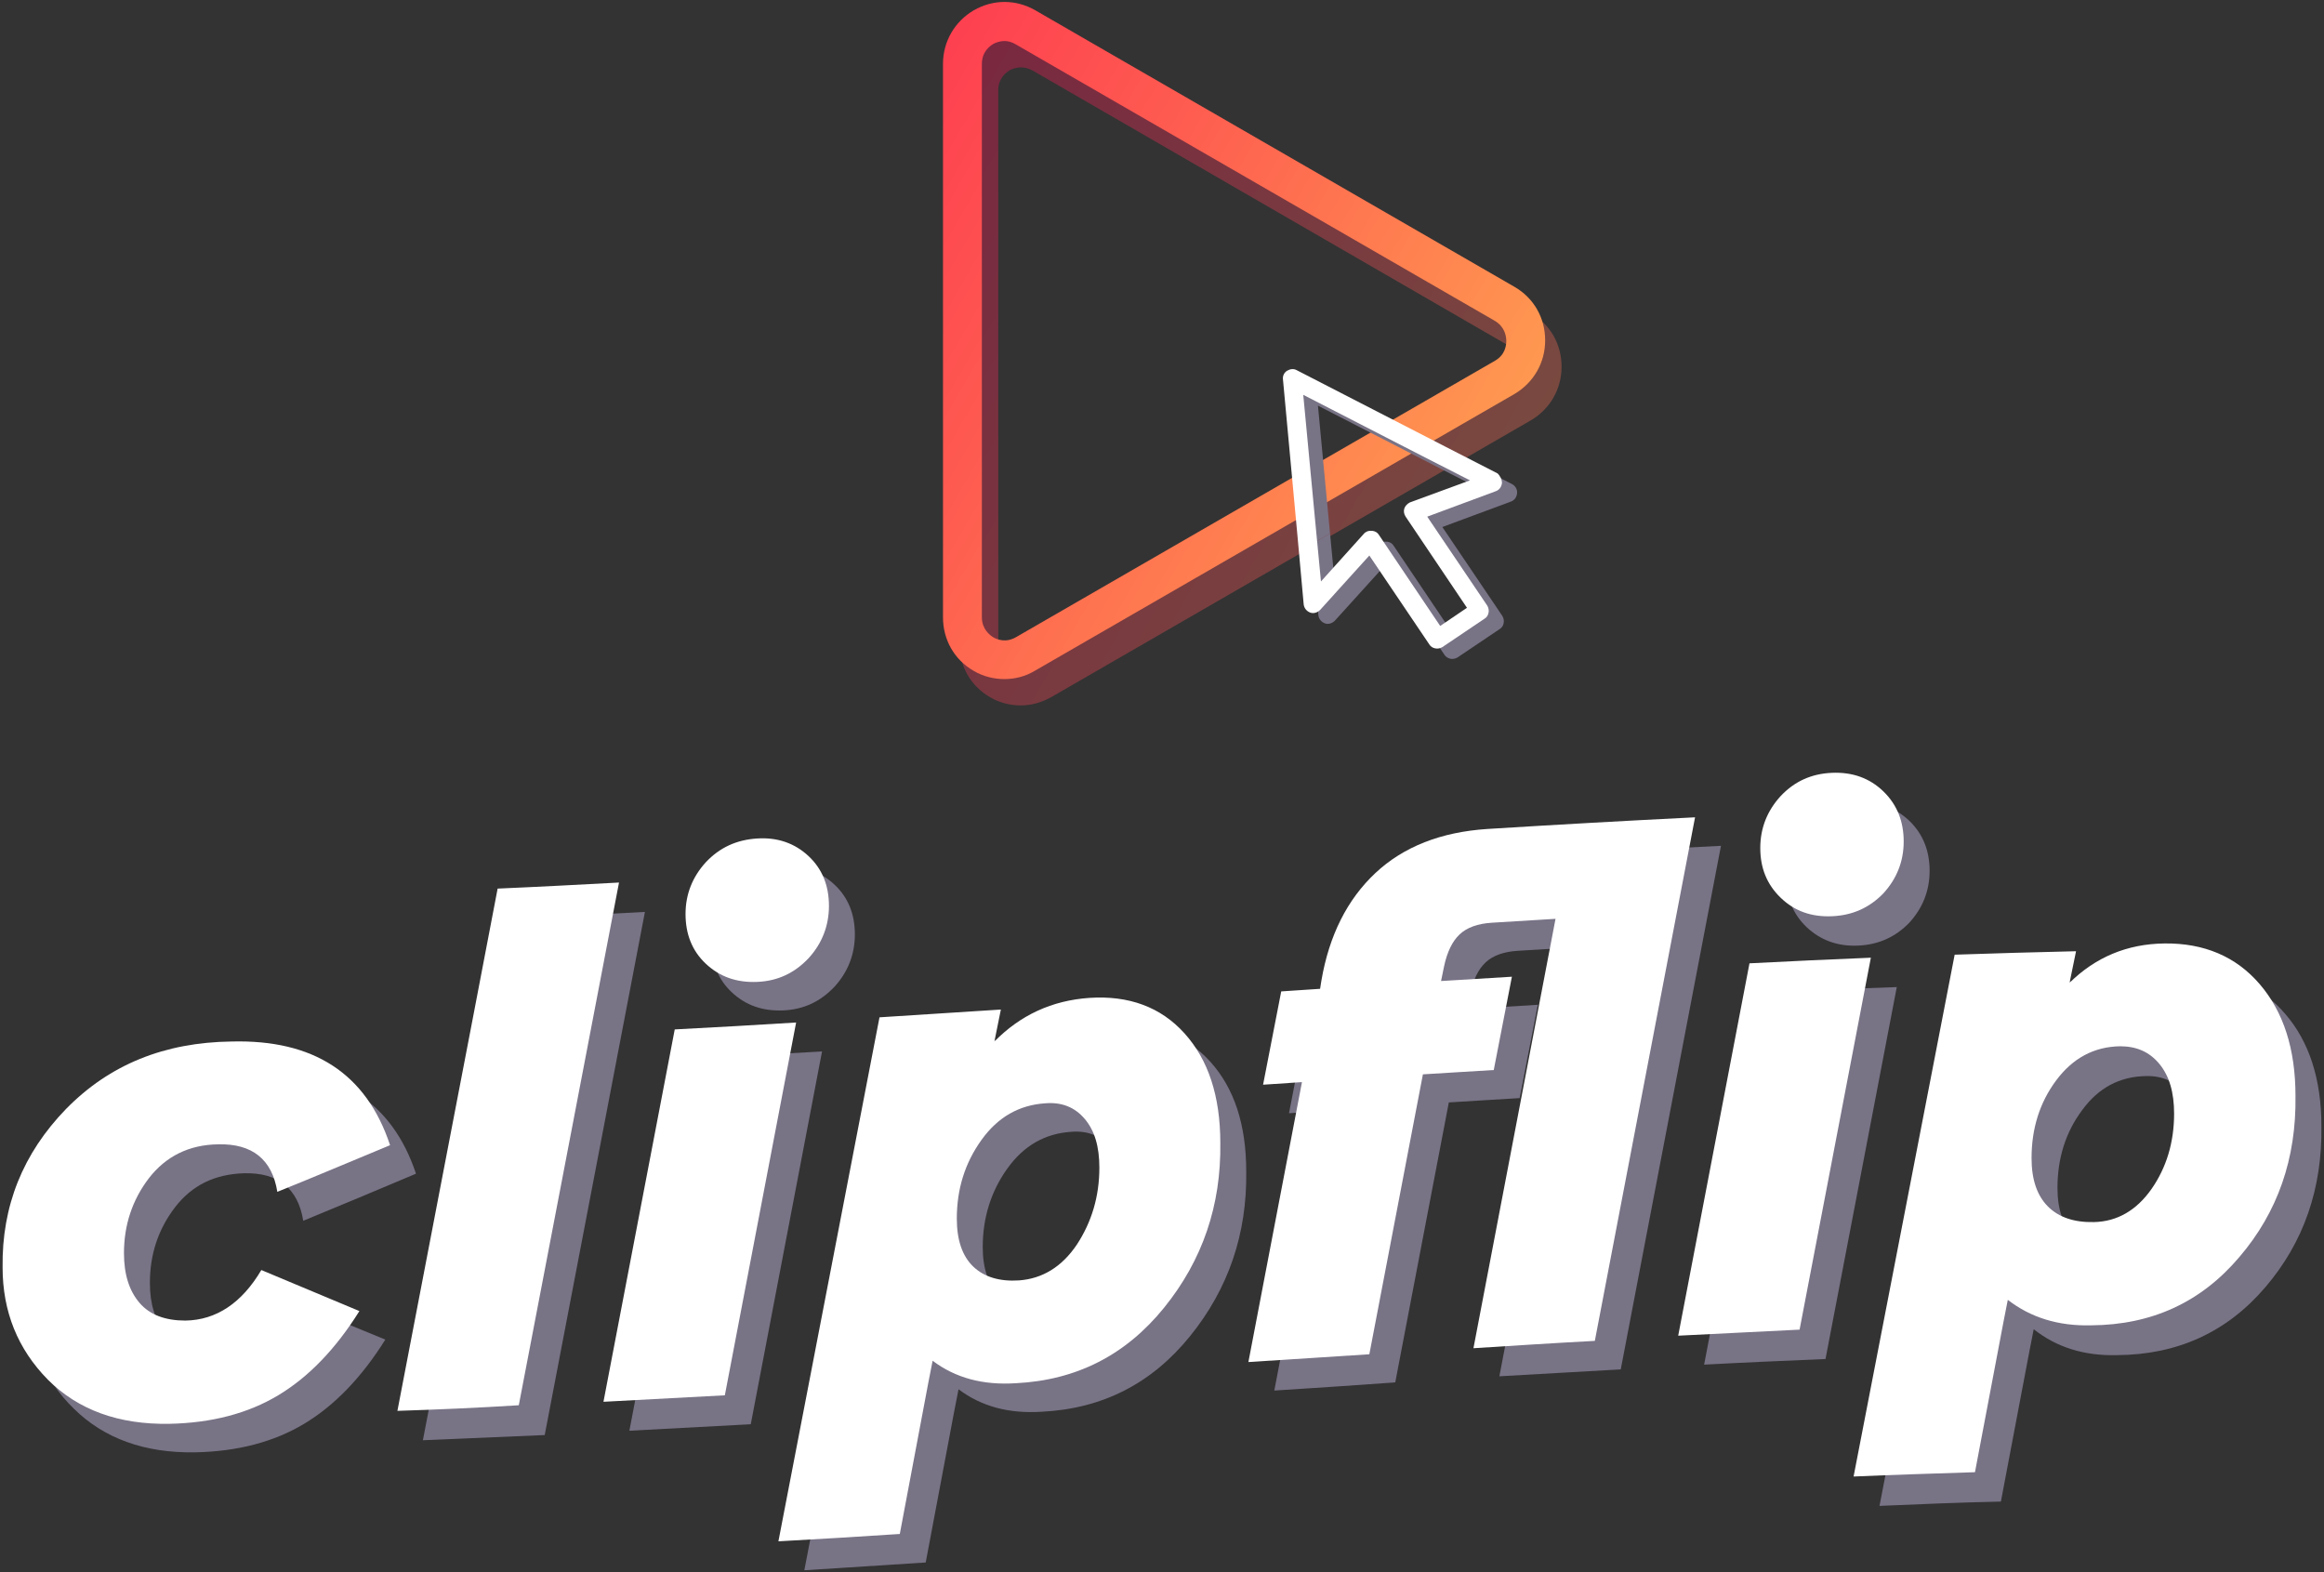
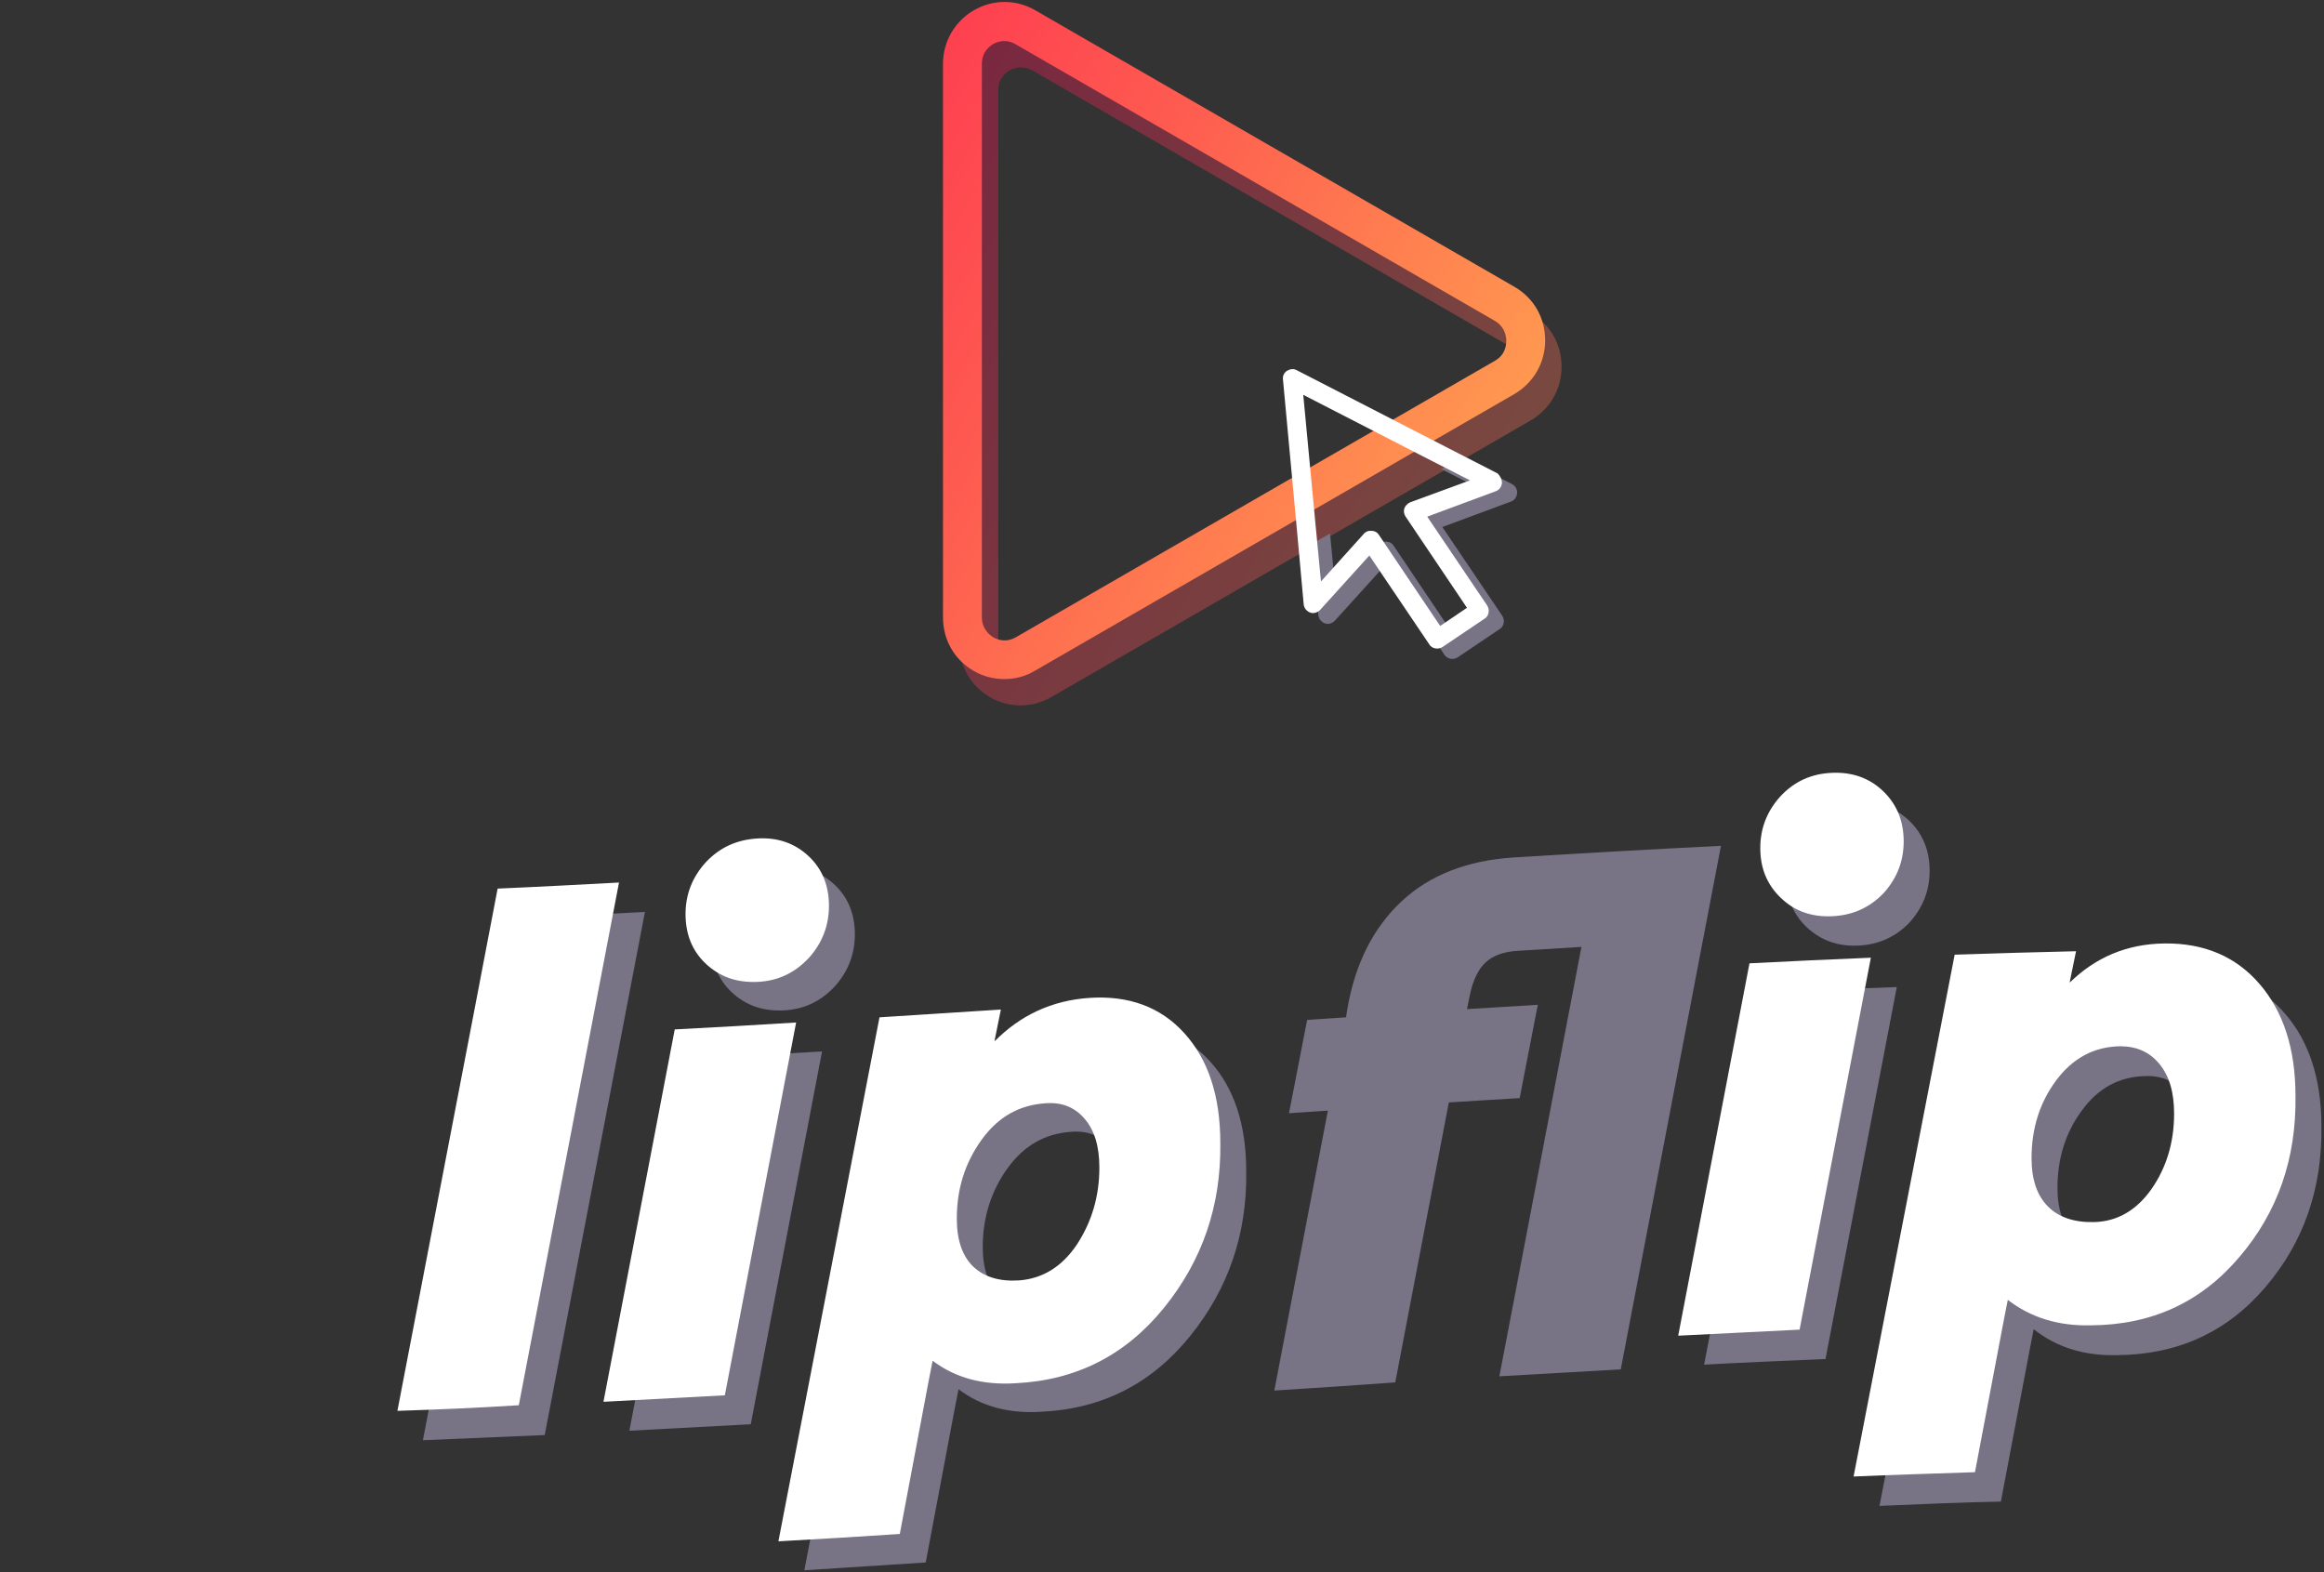
<svg xmlns="http://www.w3.org/2000/svg" width="538" height="364" viewBox="0 0 538 364" fill="none">
  <rect x="0" y="0" width="538" height="364" fill="#333333" stroke="none" />
  <path d="M236.3 163.3C233.9 163.3 231.4 162.7 229.2 161.4C224.7 158.8 222.1 154.2 222.1 149V20.9C222.1 15.7 224.8 11.1 229.2 8.5C233.7 5.9 239 5.9 243.5 8.5L354.4 72.5C358.9 75.1 361.5 79.7 361.5 84.9C361.5 90.1 358.8 94.7 354.4 97.3L243.5 161.3C241.2 162.6 238.8 163.3 236.3 163.3ZM236.4 15.6C235.2 15.6 234.2 16 233.7 16.3C232.9 16.8 231.1 18.1 231.1 20.9V149C231.1 151.7 232.9 153.1 233.7 153.6C234.5 154.1 236.6 155 239 153.6L349.9 89.6C352.3 88.2 352.5 86 352.5 85C352.5 84 352.2 81.8 349.9 80.4L239 16.3C238 15.8 237.2 15.6 236.4 15.6Z" fill="url(#paint0_linear_1_3)" />
  <path d="M232.5 157.2C230.1 157.2 227.6 156.6 225.4 155.3C220.9 152.7 218.3 148.1 218.3 142.9V14.8C218.3 9.6 221 5 225.4 2.4C229.9 -0.2 235.2 -0.2 239.7 2.4L350.6 66.4C355.1 69 357.7 73.6 357.7 78.8C357.7 84 355 88.6 350.6 91.2L239.7 155.2C237.4 156.6 235 157.2 232.5 157.2ZM232.6 9.5C231.4 9.5 230.4 9.9 229.9 10.2C229.1 10.7 227.3 12 227.3 14.8V142.9C227.3 145.6 229.1 147 229.9 147.5C230.7 148 232.8 148.9 235.2 147.5L346.1 83.5C348.5 82.1 348.7 79.9 348.7 78.9C348.7 77.9 348.4 75.7 346.1 74.3L235.2 10.3C234.2 9.7 233.3 9.5 232.6 9.5Z" fill="url(#paint1_linear_1_3)" />
-   <path d="M338.2 106L303.6 88.2C302.9 87.8 302 87.9 301.4 88.3C300.7 88.7 300.4 89.5 300.4 90.3L303.7 125.9L307.9 123.5L305.1 93.9L333.7 108.6L338.2 106Z" fill="#797386" />
  <path d="M351.2 114.2C351.1 115.1 350.6 115.8 349.8 116.1L333.9 122L347.8 142.6C348.1 143.1 348.2 143.7 348.1 144.2C348 144.8 347.7 145.3 347.2 145.6L337.4 152.2C336.9 152.5 336.3 152.6 335.8 152.5C335.3 152.4 334.7 152.1 334.4 151.6L320.5 131L309 143.7C308.4 144.3 307.5 144.6 306.7 144.3C305.9 144 305.3 143.3 305.2 142.4L303.7 125.9L307.9 123.5L309.2 137.1L319.1 126.1C319.5 125.6 320.2 125.3 320.9 125.4C321 125.4 321.1 125.4 321.2 125.4C321.8 125.5 322.3 125.8 322.6 126.3L336.8 147.4L343 143.2L328.8 122.1C328.4 121.5 328.3 120.8 328.5 120.2C328.7 119.6 329.2 119.1 329.8 118.8L343.7 113.7L333.7 108.6L338.2 106L350.1 112.1C350.8 112.5 351.3 113.3 351.2 114.2Z" fill="#797386" />
  <path d="M347.7 111.8C347.6 112.7 347.1 113.4 346.3 113.7L330.4 119.6L344.3 140.2C344.6 140.7 344.7 141.3 344.6 141.8C344.5 142.4 344.2 142.9 343.7 143.2L333.9 149.8C333.4 150.1 332.8 150.2 332.3 150.1C331.7 150 331.2 149.7 330.9 149.2L317 128.6L305.6 141.2C305 141.8 304.1 142.1 303.3 141.8C302.5 141.5 301.9 140.8 301.8 139.9L300.3 123.4L304.5 121L305.8 134.6L315.7 123.6C316.1 123.1 316.8 122.8 317.5 122.9C317.6 122.9 317.7 122.9 317.8 122.9C318.4 123 318.9 123.3 319.2 123.8L333.4 144.9L339.6 140.7L325.4 119.6C325 119 324.9 118.3 325.1 117.7C325.3 117.1 325.8 116.6 326.4 116.3L340.3 111.2L330.3 106.1L301.7 91.4L304.5 121L300.3 123.4L297 87.8C296.9 87 297.3 86.2 298 85.8C298.7 85.4 299.5 85.3 300.2 85.7L334.8 103.5L346.7 109.6C347.2 110.1 347.7 110.9 347.7 111.8Z" fill="white" />
-   <path d="M6.6 300.3C6.4 286.1 11.3 273.9 21.3 263.5C31.4 253.2 44.1 248 59.6 247.8C78.6 247.3 90.8 255.2 96.3 271.7C87.6 275.4 78.9 279 70.2 282.6C69 275.1 64.4 271.4 56.5 271.6C49.7 271.8 44.4 274.4 40.5 279.5C36.6 284.6 34.7 290.4 34.7 297C34.7 301.9 35.9 305.7 38.3 308.5C40.7 311.3 44.3 312.6 48.9 312.5C56.1 312.3 62 308.4 66.5 300.7C74.1 303.9 81.6 307 89.2 310.1C83.7 318.9 77.4 325.4 70.4 329.6C63.4 333.8 55 336 45.2 336.2C33.5 336.4 24.1 333 17.1 326.1C10.1 319.3 6.6 310.6 6.6 300.3Z" fill="#797386" />
  <path d="M97.9 333.4C105.6 293.1 113.4 252.8 121.2 212.5C130.6 212.1 139.9 211.6 149.3 211.1C141.6 251.5 133.8 291.8 126.1 332.2C116.7 332.6 107.3 333 97.9 333.4Z" fill="#797386" />
  <path d="M145.7 331.2C151.2 302.5 156.7 273.7 162.2 245C171.6 244.5 180.9 243.9 190.3 243.4C184.8 272.2 179.3 301 173.8 329.7C164.4 330.2 155 330.7 145.7 331.2ZM169.4 229.7C166.2 226.7 164.7 222.8 164.7 218.2C164.7 213.6 166.3 209.6 169.4 206.2C172.6 202.8 176.5 201 181.3 200.7C186 200.4 190 201.8 193.2 204.8C196.4 207.8 197.9 211.7 197.9 216.3C197.9 220.9 196.3 225 193.2 228.4C190 231.8 186.1 233.7 181.3 233.9C176.5 234.1 172.6 232.7 169.4 229.7Z" fill="#797386" />
  <path d="M186.2 363.5C194 323.1 201.8 282.6 209.6 242.1C219 241.5 228.3 240.9 237.7 240.3C237.2 242.8 236.7 245.2 236.2 247.7C242.2 241.6 249.5 238.2 258.2 237.6C267.3 237 274.7 239.7 280.2 245.8C285.7 251.9 288.5 260.3 288.5 271.2C288.7 285.6 284.4 298.3 275.5 309.3C266.6 320.3 255.2 326.1 241.2 326.8C233.6 327.3 227.2 325.6 221.9 321.6C221.6 323.3 221.2 325 220.9 326.7C218.7 338.4 216.5 350 214.3 361.7C205 362.3 195.6 362.9 186.2 363.5ZM260.5 276.9C260.5 272 259.4 268.3 257.1 265.6C254.8 262.9 251.8 261.7 248 262C241.9 262.4 237 265.2 233.2 270.5C229.4 275.8 227.5 281.9 227.5 288.7C227.5 293.7 228.8 297.4 231.3 299.8C233.8 302.2 237.4 303.3 241.9 303C247.3 302.6 251.8 299.9 255.3 294.7C258.7 289.5 260.5 283.6 260.5 276.9Z" fill="#797386" />
  <path d="M295 321.9C299.1 300.3 303.3 278.7 307.4 257.1C304.4 257.3 301.4 257.5 298.4 257.7C299.8 250.5 301.2 243.3 302.6 236.1C305.6 235.9 308.6 235.7 311.6 235.5C311.7 234.9 311.8 234.2 311.9 233.6C313.7 223.1 317.9 214.8 324.4 208.7C330.9 202.6 339.6 199.2 350.3 198.5C366.3 197.5 382.4 196.6 398.4 195.8C390.7 236.2 382.9 276.6 375.2 317C365.8 317.5 356.5 318.1 347.1 318.6C353.4 285.5 359.8 252.4 366.1 219.2C361.2 219.5 356.3 219.8 351.4 220.1C348.1 220.3 345.6 221.2 343.9 222.8C342.2 224.4 341 226.9 340.3 230.2C340.1 231.3 339.8 232.5 339.6 233.6C345.1 233.3 350.6 232.9 356 232.6C354.6 239.8 353.2 247 351.8 254.2C346.3 254.5 340.8 254.9 335.4 255.2C331.3 276.8 327.1 298.4 323 320C313.7 320.7 304.3 321.3 295 321.9Z" fill="#797386" />
  <path d="M394.5 315.9C400 287.2 405.5 258.4 411 229.7C420.4 229.3 429.7 228.8 439.1 228.5C433.6 257.2 428.1 285.9 422.6 314.6C413.2 315 403.8 315.4 394.5 315.9ZM418.2 214.6C415 211.5 413.5 207.7 413.5 203C413.5 198.4 415.1 194.4 418.2 191C421.4 187.6 425.3 185.8 430.1 185.7C434.8 185.5 438.8 187 442 190C445.2 193.1 446.7 197 446.7 201.6C446.7 206.2 445.1 210.2 442 213.6C438.8 216.9 434.9 218.7 430.1 218.9C425.3 219.1 421.4 217.6 418.2 214.6Z" fill="#797386" />
  <path d="M435.1 348.6C442.9 308.3 450.7 268 458.5 227.8C467.9 227.5 477.2 227.2 486.6 227C486.1 229.4 485.6 231.9 485.1 234.3C491.1 228.4 498.4 225.4 507.1 225.3C516.2 225.2 523.6 228.3 529.1 234.8C534.6 241.2 537.4 249.9 537.4 260.7C537.6 275.2 533.3 287.6 524.4 298C515.5 308.4 504.1 313.6 490.1 313.7C482.5 313.9 476.1 311.9 470.8 307.7C470.5 309.4 470.1 311.1 469.8 312.8C467.6 324.4 465.4 336 463.2 347.6C453.8 347.8 444.4 348.2 435.1 348.6ZM509.3 264.7C509.3 259.8 508.2 256 505.9 253.2C503.6 250.4 500.6 249 496.8 249.1C490.7 249.2 485.8 251.8 482 257C478.2 262.1 476.3 268.1 476.3 275C476.3 280 477.6 283.7 480.1 286.2C482.6 288.7 486.2 289.9 490.7 289.9C496.1 289.8 500.6 287.2 504.1 282.2C507.5 277.2 509.3 271.4 509.3 264.7Z" fill="#797386" />
-   <path d="M0.6 293.4C0.4 279.2 5.3 267 15.3 256.7C25.4 246.4 38.1 241.3 53.6 241.1C72.6 240.6 84.8 248.5 90.3 265.1C81.6 268.7 72.9 272.4 64.2 275.9C63 268.4 58.4 264.7 50.5 264.9C43.7 265 38.4 267.7 34.5 272.7C30.6 277.8 28.7 283.6 28.7 290.1C28.7 295 29.9 298.8 32.3 301.6C34.7 304.4 38.3 305.7 42.9 305.7C50.1 305.6 56 301.6 60.5 294C68.1 297.2 75.6 300.3 83.2 303.5C77.7 312.3 71.4 318.8 64.4 323C57.4 327.2 49 329.4 39.2 329.6C27.5 329.8 18.1 326.4 11.1 319.4C4.1 312.3 0.6 303.6 0.6 293.4Z" fill="white" />
  <path d="M92 326.6C99.7 286.3 107.5 246.1 115.2 205.7C124.6 205.3 133.9 204.8 143.3 204.3C135.6 244.7 127.8 285 120.1 325.3C110.7 325.9 101.3 326.3 92 326.6Z" fill="white" />
  <path d="M139.7 324.5C145.2 295.8 150.7 267 156.2 238.3C165.6 237.8 174.9 237.3 184.3 236.7C178.8 265.5 173.3 294.3 167.8 323C158.4 323.5 149 324 139.7 324.5ZM163.4 223.1C160.2 220.1 158.7 216.2 158.7 211.6C158.7 207 160.3 203 163.4 199.6C166.6 196.2 170.5 194.4 175.3 194.1C180 193.8 184 195.2 187.2 198.2C190.4 201.2 191.9 205.1 191.9 209.7C191.9 214.3 190.3 218.4 187.2 221.8C184 225.2 180.1 227.1 175.3 227.3C170.5 227.5 166.6 226.1 163.4 223.1Z" fill="white" />
  <path d="M180.2 356.8C188 316.4 195.8 275.9 203.6 235.5C213 234.9 222.3 234.3 231.7 233.7C231.2 236.2 230.7 238.6 230.2 241.1C236.2 235 243.5 231.6 252.2 231C261.3 230.4 268.7 233.1 274.2 239.2C279.7 245.3 282.5 253.7 282.5 264.6C282.7 279 278.4 291.7 269.5 302.7C260.6 313.7 249.2 319.5 235.2 320.2C227.6 320.7 221.2 319 215.9 315C215.6 316.7 215.2 318.4 214.9 320.1C212.7 331.8 210.5 343.4 208.3 355.1C199 355.7 189.6 356.3 180.2 356.8ZM254.5 270.3C254.5 265.4 253.4 261.7 251.1 259C248.8 256.3 245.8 255.1 242 255.4C235.9 255.8 231 258.6 227.2 263.9C223.4 269.2 221.5 275.2 221.5 282.1C221.5 287.1 222.8 290.8 225.3 293.2C227.8 295.6 231.4 296.7 235.9 296.4C241.3 296 245.8 293.3 249.3 288.1C252.7 282.9 254.5 277 254.5 270.3Z" fill="white" />
-   <path d="M289 315.3C293.1 293.7 297.3 272.1 301.4 250.5C298.4 250.7 295.4 250.9 292.4 251.1C293.8 243.9 295.2 236.7 296.6 229.5C299.6 229.3 302.6 229.1 305.6 228.9C305.7 228.3 305.8 227.6 305.9 227C307.7 216.5 311.9 208.2 318.4 202.1C324.9 196 333.6 192.6 344.3 191.9C360.3 190.9 376.4 190 392.4 189.2C384.7 229.6 376.9 270 369.2 310.4C359.8 310.9 350.5 311.5 341.1 312.1C347.4 279 353.8 245.8 360.1 212.7C355.2 213 350.3 213.3 345.4 213.6C342.1 213.8 339.6 214.7 337.9 216.3C336.2 217.9 335 220.4 334.3 223.7C334.1 224.8 333.8 226 333.6 227.1C339.1 226.8 344.6 226.4 350 226.1C348.6 233.3 347.2 240.5 345.8 247.7C340.3 248 334.8 248.4 329.4 248.7C325.3 270.3 321.1 291.9 317 313.5C307.7 314.1 298.3 314.7 289 315.3Z" fill="white" />
  <path d="M388.5 309.2C394 280.5 399.5 251.7 405 223C414.4 222.5 423.7 222.1 433.1 221.7C427.6 250.4 422.1 279.1 416.6 307.8C407.2 308.3 397.9 308.7 388.5 309.2ZM412.2 207.8C409 204.7 407.5 200.9 407.5 196.3C407.5 191.7 409.1 187.7 412.2 184.3C415.4 180.9 419.3 179.1 424.1 178.9C428.8 178.7 432.8 180.1 436 183.2C439.2 186.3 440.7 190.2 440.7 194.8C440.7 199.4 439.1 203.4 436 206.8C432.8 210.1 428.9 211.9 424.1 212.1C419.3 212.3 415.4 210.9 412.2 207.8Z" fill="white" />
  <path d="M429.1 341.8C436.9 301.5 444.7 261.2 452.5 221C461.9 220.7 471.2 220.4 480.6 220.2C480.1 222.6 479.6 225.1 479.1 227.5C485.1 221.6 492.4 218.5 501.1 218.4C510.2 218.3 517.6 221.4 523.1 227.8C528.6 234.2 531.4 242.8 531.4 253.7C531.6 268.2 527.3 280.6 518.4 291C509.5 301.5 498.1 306.7 484.1 306.8C476.5 307 470.1 305 464.8 300.9C464.5 302.6 464.1 304.3 463.8 306C461.6 317.6 459.4 329.2 457.2 340.8C447.8 341.1 438.4 341.4 429.1 341.8ZM503.3 257.8C503.3 252.9 502.2 249.1 499.9 246.3C497.6 243.5 494.6 242.2 490.8 242.2C484.7 242.3 479.8 245 476 250.1C472.2 255.2 470.3 261.2 470.3 268.1C470.3 273.1 471.6 276.8 474.1 279.3C476.6 281.8 480.2 283 484.7 282.9C490.1 282.8 494.6 280.2 498.1 275.2C501.5 270.3 503.3 264.5 503.3 257.8Z" fill="white" />
  <defs>
    <linearGradient id="paint0_linear_1_3" x1="196.245" y1="61.768" x2="331.919" y2="140.1" gradientUnits="userSpaceOnUse">
      <stop offset="2.98356e-07" stop-color="#792740" />
      <stop offset="0.783" stop-color="#794140" />
      <stop offset="1" stop-color="#794940" />
    </linearGradient>
    <linearGradient id="paint1_linear_1_3" x1="192.425" y1="55.723" x2="328.1" y2="134.055" gradientUnits="userSpaceOnUse">
      <stop stop-color="#FE4050" />
      <stop offset="0.334" stop-color="#FE5A50" />
      <stop offset="1" stop-color="#FF9850" />
    </linearGradient>
  </defs>
</svg>